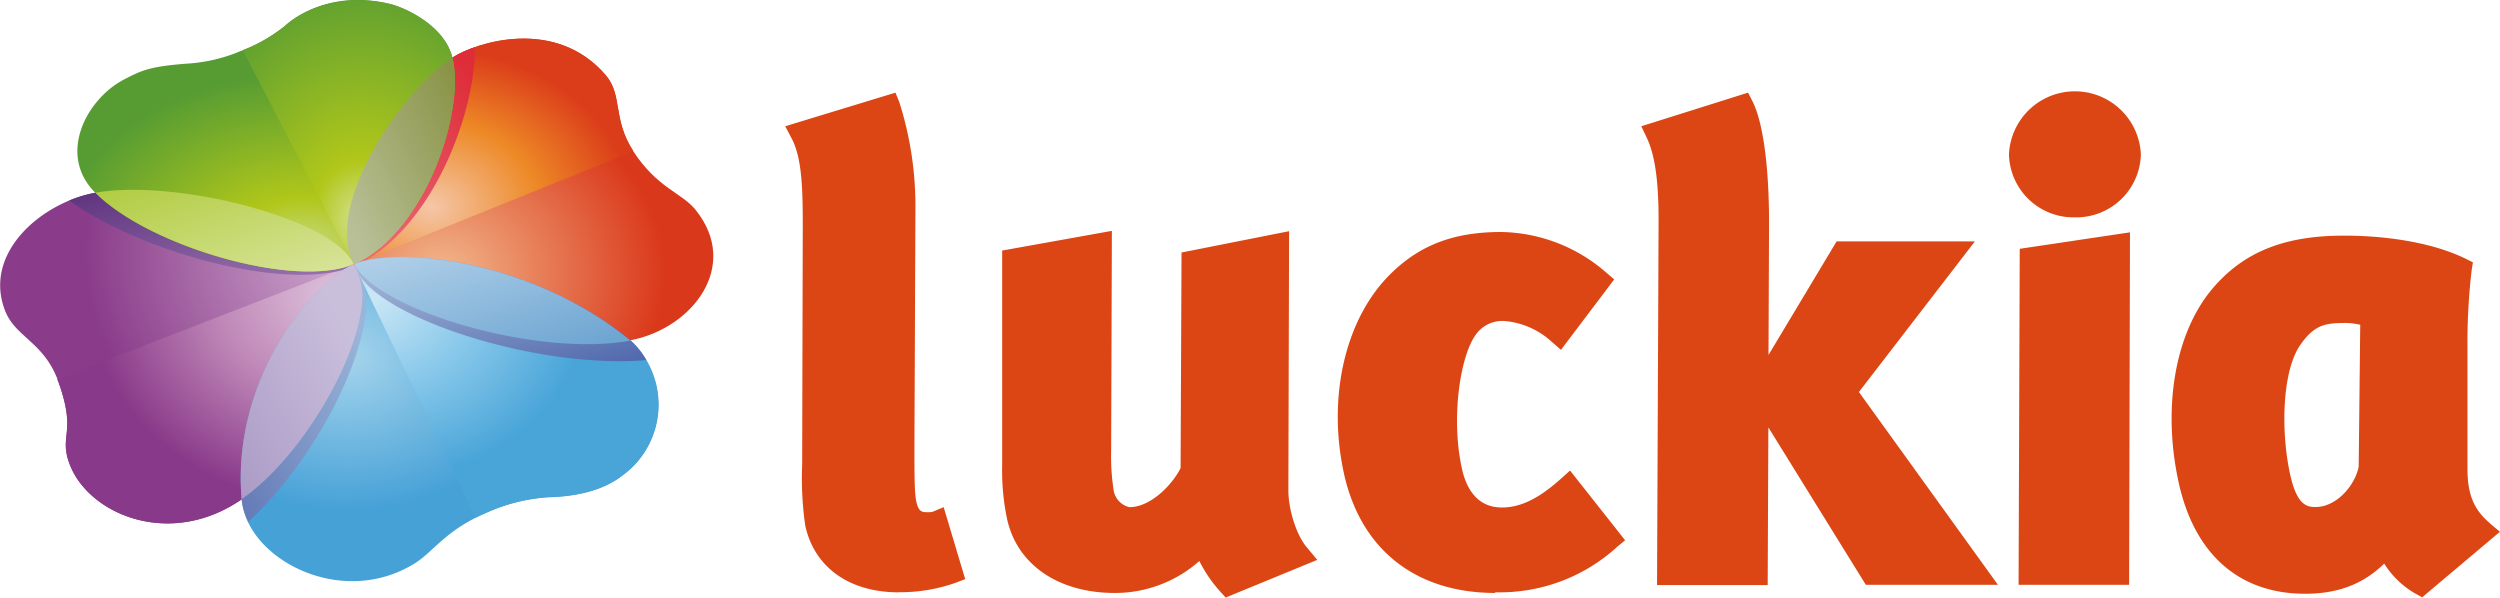
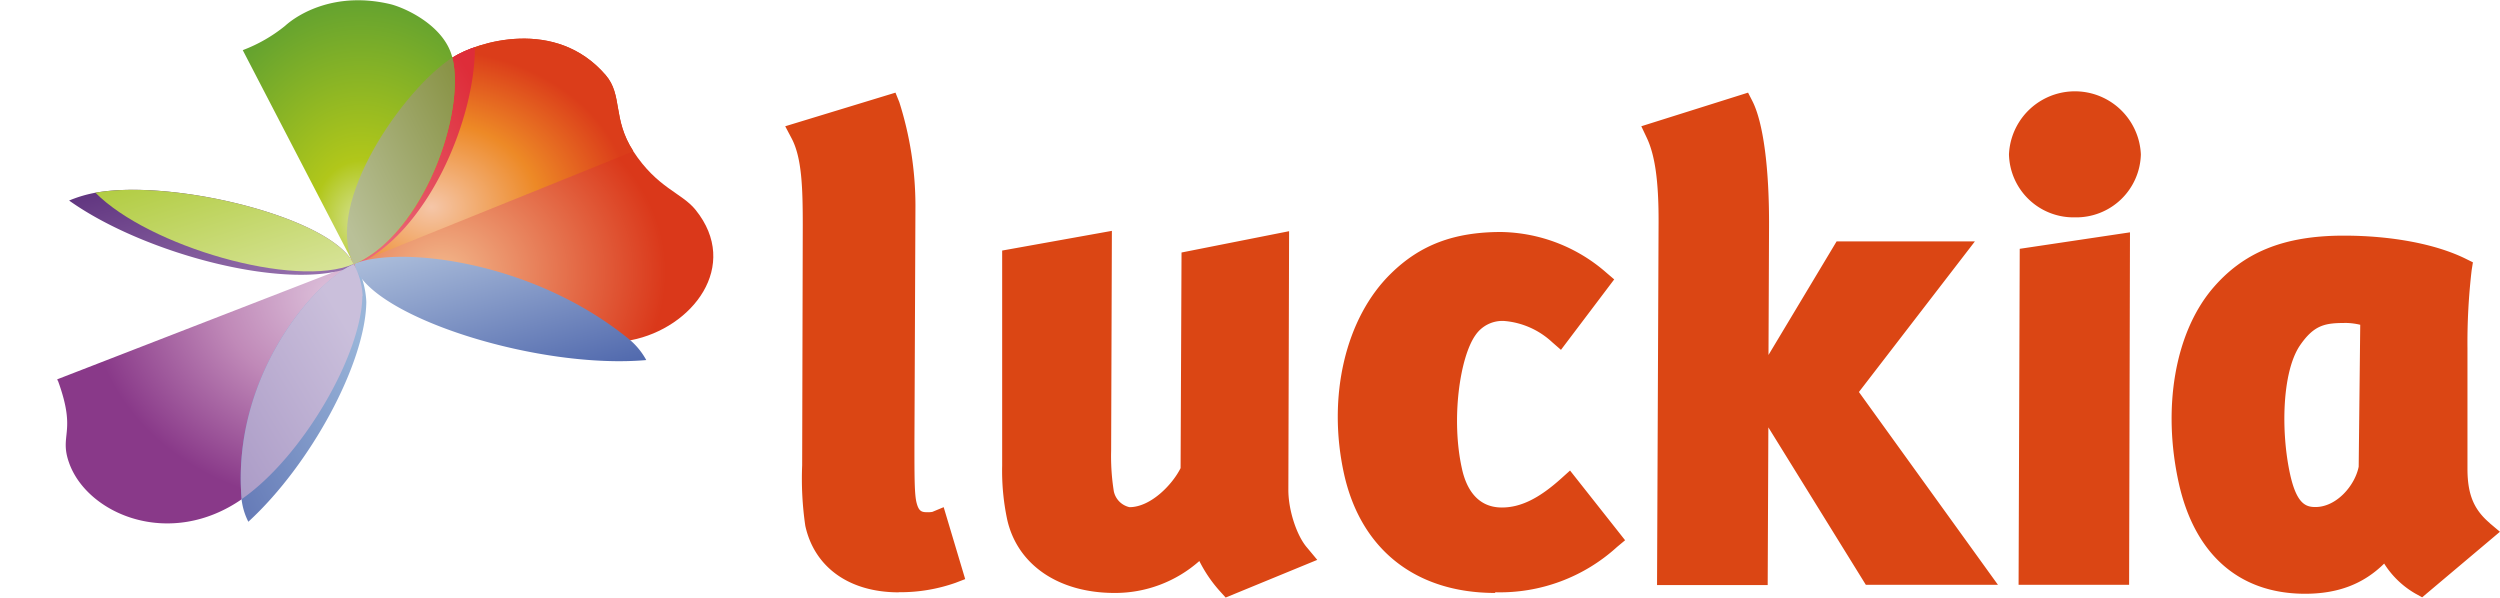
<svg xmlns="http://www.w3.org/2000/svg" id="Capa_1" data-name="Capa 1" viewBox="0 0 371.87 88.88">
  <defs>
    <style>.cls-1{fill:#db4614;}.cls-1,.cls-10,.cls-11,.cls-12,.cls-13,.cls-14,.cls-15,.cls-16,.cls-17,.cls-2,.cls-3,.cls-4,.cls-5,.cls-6,.cls-7,.cls-8,.cls-9{fill-rule:evenodd;}.cls-2{fill:url(#Degradado_sin_nombre_33);}.cls-3{fill:url(#Degradado_sin_nombre_32);}.cls-4{fill:url(#Degradado_sin_nombre_31);}.cls-5{fill:url(#Degradado_sin_nombre_30);}.cls-6{fill:url(#Degradado_sin_nombre_29);}.cls-7{fill:url(#Degradado_sin_nombre_28);}.cls-8{fill:url(#Degradado_sin_nombre_27);}.cls-9{fill:url(#Degradado_sin_nombre_26);}.cls-10{fill:url(#Degradado_sin_nombre_25);}.cls-11{fill:url(#Degradado_sin_nombre_24);}.cls-12{fill:url(#Degradado_sin_nombre_23);}.cls-13{fill:url(#Degradado_sin_nombre_22);}.cls-14{fill:url(#Degradado_sin_nombre_21);}.cls-15{fill:url(#Degradado_sin_nombre_20);}.cls-16{fill:url(#Degradado_sin_nombre_19);}.cls-17{fill:url(#Degradado_sin_nombre_18);}</style>
    <radialGradient id="Degradado_sin_nombre_33" cx="-210.56" cy="332.77" r="1.54" gradientTransform="matrix(25.23, 0, 0, -23.22, 5376.94, 7766.79)" gradientUnits="userSpaceOnUse">
      <stop offset="0" stop-color="#d0aacf" />
      <stop offset="1" stop-color="#8a3c8a" />
    </radialGradient>
    <radialGradient id="Degradado_sin_nombre_32" cx="-208.65" cy="329.36" r="1.74" gradientTransform="matrix(21.25, 0, 0, -18.03, 4497.1, 5984.55)" gradientUnits="userSpaceOnUse">
      <stop offset="0" stop-color="#dec3dc" />
      <stop offset="0.47" stop-color="#c089b8" />
      <stop offset="1" stop-color="#893989" />
    </radialGradient>
    <linearGradient id="Degradado_sin_nombre_31" x1="-209.67" y1="299.56" x2="-207.65" y2="297.29" gradientTransform="matrix(19.84, 0, 0, -5.92, 4184.72, 1802.58)" gradientUnits="userSpaceOnUse">
      <stop offset="0" stop-color="#5b2f7b" />
      <stop offset="1" stop-color="#9672ad" />
    </linearGradient>
    <radialGradient id="Degradado_sin_nombre_30" cx="-212.6" cy="331.98" r="1.01" gradientTransform="matrix(29.07, 0, 0, -22.54, 6244.85, 7538.45)" gradientUnits="userSpaceOnUse">
      <stop offset="0" stop-color="#a5d4ec" />
      <stop offset="1" stop-color="#46a1d7" />
    </radialGradient>
    <linearGradient id="Degradado_sin_nombre_29" x1="-192.86" y1="327.4" x2="-191.04" y2="329.15" gradientTransform="matrix(8.71, 0, 0, -17.96, 1728.14, 5958.42)" gradientUnits="userSpaceOnUse">
      <stop offset="0" stop-color="#6479b6" />
      <stop offset="1" stop-color="#99b5d9" />
    </linearGradient>
    <radialGradient id="Degradado_sin_nombre_28" cx="-209.39" cy="329.31" r="1.51" gradientTransform="matrix(21.21, 0, 0, -18.14, 4509.74, 6020.34)" gradientUnits="userSpaceOnUse">
      <stop offset="0" stop-color="#cbe7f6" />
      <stop offset="0.5" stop-color="#86c7ea" />
      <stop offset="1" stop-color="#49a5d8" />
    </radialGradient>
    <radialGradient id="Degradado_sin_nombre_27" cx="-211.08" cy="331.13" r="1.31" gradientTransform="matrix(25.5, 0, 0, -21.25, 5461.24, 7079.41)" gradientUnits="userSpaceOnUse">
      <stop offset="0" stop-color="#f2b78b" />
      <stop offset="1" stop-color="#da381a" />
    </radialGradient>
    <radialGradient id="Degradado_sin_nombre_26" cx="-208.1" cy="326.73" r="1.49" gradientTransform="matrix(19.93, 0, 0, -15.7, 4224.65, 5162.88)" gradientUnits="userSpaceOnUse">
      <stop offset="0" stop-color="#f5c6a8" />
      <stop offset="0.54" stop-color="#ed8926" />
      <stop offset="1" stop-color="#db3d1a" />
    </radialGradient>
    <linearGradient id="Degradado_sin_nombre_25" x1="-192.08" y1="326.12" x2="-190.55" y2="327.7" gradientTransform="matrix(8.91, 0, 0, -15.22, 1779.32, 4998.66)" gradientUnits="userSpaceOnUse">
      <stop offset="0" stop-color="#ea677a" />
      <stop offset="1" stop-color="#de2d39" />
    </linearGradient>
    <radialGradient id="Degradado_sin_nombre_24" cx="-211.42" cy="329.36" r="1.41" gradientTransform="matrix(26.27, 0, 0, -18.9, 5612.2, 6264.87)" gradientUnits="userSpaceOnUse">
      <stop offset="0" stop-color="#c9dc8f" />
      <stop offset="0.3" stop-color="#b1c71a" />
      <stop offset="1" stop-color="#569c33" />
    </radialGradient>
    <radialGradient id="Degradado_sin_nombre_23" cx="-203.54" cy="329.2" r="2.03" gradientTransform="matrix(14.76, 0, 0, -18.38, 3071.02, 6086.02)" gradientUnits="userSpaceOnUse">
      <stop offset="0" stop-color="#d6e296" />
      <stop offset="0.24" stop-color="#b1c71a" />
      <stop offset="1" stop-color="#569c33" />
    </radialGradient>
    <linearGradient id="Degradado_sin_nombre_22" x1="-208.82" y1="307.13" x2="-206.87" y2="304.66" gradientTransform="matrix(20.32, 0, 0, -7.25, 4312.75, 2267.24)" gradientUnits="userSpaceOnUse">
      <stop offset="0" stop-color="#aabcda" />
      <stop offset="1" stop-color="#4861a9" />
    </linearGradient>
    <linearGradient id="Degradado_sin_nombre_21" x1="-186.8" y1="324.89" x2="-184.94" y2="326.68" gradientTransform="matrix(7.51, 0, 0, -14.38, 1469.35, 4711.39)" gradientUnits="userSpaceOnUse">
      <stop offset="0" stop-color="#b9c098" />
      <stop offset="1" stop-color="#8a9447" />
    </linearGradient>
    <linearGradient id="Degradado_sin_nombre_20" x1="-191.89" y1="325.78" x2="-190.26" y2="327.65" gradientTransform="matrix(8.47, 0, 0, -16.35, 1673.43, 5403.45)" gradientUnits="userSpaceOnUse">
      <stop offset="0" stop-color="#aa9ac6" />
      <stop offset="1" stop-color="#cabfdb" />
    </linearGradient>
    <linearGradient id="Degradado_sin_nombre_19" x1="-208.15" y1="299.44" x2="-206.1" y2="297.53" gradientTransform="matrix(19.24, 0, 0, -6.06, 4071.34, 1855.2)" gradientUnits="userSpaceOnUse">
      <stop offset="0" stop-color="#b3d1e9" />
      <stop offset="1" stop-color="#6ea6d2" />
    </linearGradient>
    <linearGradient id="Degradado_sin_nombre_18" x1="-208.3" y1="297.55" x2="-206.26" y2="295.53" gradientTransform="matrix(17.98, 0, 0, -5.69, 3773.99, 1723.33)" gradientUnits="userSpaceOnUse">
      <stop offset="0" stop-color="#b1cc41" />
      <stop offset="1" stop-color="#d7e397" />
    </linearGradient>
  </defs>
  <path class="cls-1" d="M146.75,90.55c-7.34,0-12.53-3.7-13.9-9.88a48.41,48.41,0,0,1-.47-9L132.47,36c0-5.6-.13-10.11-1.67-13l-.94-1.78,16.4-5,.57,1.41A51,51,0,0,1,149.23,33l-.15,35.35c0,5.08,0,7.64.32,8.88s.73,1.4,1.55,1.4a3.51,3.51,0,0,0,.8-.05l1.68-.7,3.2,10.7-1.43.55a24.64,24.64,0,0,1-8.45,1.4Zm48.63.78-.77-.85a20.32,20.32,0,0,1-3.15-4.59,18.91,18.91,0,0,1-12.6,4.75c-8.38,0-14.52-4.22-16-11a34.93,34.93,0,0,1-.73-7.93l0-32,16.32-2.93-.11,32.68a33.22,33.22,0,0,0,.4,6.07,3.07,3.07,0,0,0,2.33,2.35c3.13,0,6.37-3.33,7.6-5.81L188.81,40l16-3.17-.11,38.5c0,3,1.24,6.82,2.81,8.6L209,85.72l-13.64,5.61Zm40.09-.69c-11.82,0-20-6.46-22.49-17.72-2.53-11.49.21-23.2,7-29.81,4.35-4.26,9.4-6.16,16.38-6.16A24.31,24.31,0,0,1,252,43l1.17,1-7.92,10.48-1.32-1.15a11.89,11.89,0,0,0-7.17-3.15,4.86,4.86,0,0,0-4.24,2.13c-2.29,3.24-3.65,12.43-2,19.84.57,2.64,2.08,5.78,5.94,5.78,2.78,0,5.51-1.33,8.84-4.33l1.3-1.17,8.19,10.37-1.2,1a25.86,25.86,0,0,1-18.12,6.74Zm74.78-1.21L289.57,60.75l17.25-22.4H286.25L276.12,55.24l.08-19c.05-8.77-.86-15.62-2.49-18.79l-.63-1.23-15.88,5,.82,1.73c1.22,2.59,1.76,6.42,1.75,12.43l-.23,54.09H276l.1-23.46L290.6,89.43Zm3.24-50-.17,50h16.44L329.89,37l-16.4,2.45Zm69.93,40.83c-2.37-2-3.31-4.25-3.33-8l0-18.11a92.86,92.86,0,0,1,.62-11.49l.19-1.2-1.09-.54c-4.42-2.18-11-3.43-18.12-3.43-8.94,0-15,2.48-19.63,8-5.49,6.61-7.37,17.62-4.92,28.76,2.35,10.65,9,16.51,18.8,16.51,4.87,0,8.67-1.44,11.76-4.49a13.36,13.36,0,0,0,4.65,4.47l1,.55,11.57-9.75-1.52-1.28Zm-19.51-8.4c-.57,2.84-3.32,6-6.43,6-1.37,0-2.78-.38-3.77-4.86-1.38-6.27-1.22-15.14,1.43-19.13,2.2-3.23,3.9-3.39,7-3.39a10,10,0,0,1,2,.27l-.23,21.14ZM321.7,34.77a9.6,9.6,0,0,1-9.81-9.37,9.82,9.82,0,0,1,19.62,0,9.61,9.61,0,0,1-9.81,9.37Z" transform="translate(-13.06 -2.44)" />
-   <path class="cls-2" d="M65.66,41.75A10.54,10.54,0,0,1,67,46.48c-.11,8.69-8.88,23.84-17.85,30.14-10.74,7.54-23,2.33-25.77-5.27-1.56-4.29,1.15-4.45-1.64-12.16-2.12-5.86-6.32-6.54-7.89-10.45-3.46-8.67,5.46-16.24,13.51-17.65C39.17,29,62.63,34.92,65.66,41.75Z" transform="translate(-13.06 -2.44)" />
  <path class="cls-3" d="M49.13,76.62c9-6.3,17.74-21.45,17.85-30.14a10.66,10.66,0,0,0-1.31-4.72L21.58,58.86c0,.12.1.21.14.33,2.79,7.71.08,7.87,1.64,12.16,2.75,7.6,15,12.81,25.77,5.27Z" transform="translate(-13.06 -2.44)" />
  <path class="cls-4" d="M65.78,42c0-.09-.08-.17-.11-.25-3-6.83-26.5-12.72-38.33-10.66a19.21,19.21,0,0,0-4,1.18C34.67,40.34,56.53,46,65.78,42Z" transform="translate(-13.06 -2.44)" />
-   <path class="cls-5" d="M65.72,41.73c6.49-2.7,26.46-.64,41,11.31A13,13,0,0,1,105.87,73c-2.52,2.08-6.27,3.28-11.16,3.41a26.79,26.79,0,0,0-9.54,2.42c-5.73,2.44-7.7,5.72-10.4,7.4-11,6.85-25-.72-25.74-9.43-1.61-18.43,11-32.65,16.69-35Z" transform="translate(-13.06 -2.44)" />
  <path class="cls-6" d="M66,41.79l-.06-.12-.17.06C60,44.1,47.42,58.33,49,76.76A9.78,9.78,0,0,0,50,80.05c9.25-8.48,17.42-23.57,17.55-32.69A12.72,12.72,0,0,0,66,41.79Z" transform="translate(-13.06 -2.44)" />
-   <path class="cls-7" d="M105.87,73A13,13,0,0,0,106.76,53C92.18,41.09,72.21,39,65.71,41.73l0,0L83.84,79.44c.43-.22.85-.44,1.33-.64a26.58,26.58,0,0,1,9.54-2.43c4.88-.13,8.64-1.33,11.16-3.41Z" transform="translate(-13.06 -2.44)" />
  <path class="cls-8" d="M65.62,41.65C61.18,32.58,73.22,15.54,80.37,11c3.69-2.36,15.37-6,22.77,2.61,2.56,3,1,6.51,4.1,11.3,3.59,5.52,7.22,6.18,9.29,8.75,6.71,8.33-.46,17.59-9.6,19.38C93.3,55.71,69.05,48.65,65.62,41.65Z" transform="translate(-13.06 -2.44)" />
  <path class="cls-9" d="M65.68,41.74l19.64-7.93,19.56-7.9,2.38-1,0,0c-3.11-4.79-1.54-8.34-4.1-11.3C95.74,5,84.06,8.64,80.37,11c-7.12,4.53-19.09,21.45-14.79,30.54l0,.12.05.08Z" transform="translate(-13.06 -2.44)" />
  <path class="cls-10" d="M83.7,9.46A15.7,15.7,0,0,0,80.37,11c-7.15,4.54-19.19,21.58-14.75,30.65,0,.11.16.21.22.33h0C76.72,37.15,83.72,20.17,83.7,9.46Z" transform="translate(-13.06 -2.44)" />
-   <path class="cls-11" d="M48.46,10.18a23.89,23.89,0,0,0,7-3.91C57.34,4.55,62.89,1,71.21,3.05c2.45.66,8,3.32,9.13,7.92,2,8.17-4.17,26.12-14.57,30.73C57.11,45.53,35,39.07,27.12,31,21.58,25.29,26,17.13,31.5,14.27c2.69-1.41,4-2,10-2.41a24.15,24.15,0,0,0,7-1.68Z" transform="translate(-13.06 -2.44)" />
  <path class="cls-12" d="M80.34,11c-1.13-4.6-6.68-7.27-9.13-7.92-8.32-2-13.87,1.5-15.76,3.22A22.79,22.79,0,0,1,49.17,9.9L65.69,41.73l.08,0C76.18,37.09,82.35,19.14,80.34,11Z" transform="translate(-13.06 -2.44)" />
  <path class="cls-13" d="M109.19,56a10.7,10.7,0,0,0-2.43-3c-14.55-11.93-34.47-14-41-11.32a9.9,9.9,0,0,0,.34,1C69.69,50,93.48,57.38,109.19,56Z" transform="translate(-13.06 -2.44)" />
  <path class="cls-14" d="M80.35,11C73.2,15.58,61.19,32.59,65.62,41.65c0,0,0,.05,0,.09l.1,0C76.16,37.09,82.33,19.19,80.35,11Z" transform="translate(-13.06 -2.44)" />
  <path class="cls-15" d="M67,46.48a10.67,10.67,0,0,0-1.32-4.73C59.93,44.18,47.47,58.34,49,76.69l.1-.07c9-6.3,17.74-21.45,17.86-30.14Z" transform="translate(-13.06 -2.44)" />
-   <path class="cls-16" d="M106.79,53.07l0,0c-14.58-11.95-34.55-14-41-11.31h0c3.59,6.95,27.51,13.91,41.11,11.33Z" transform="translate(-13.06 -2.44)" />
  <path class="cls-17" d="M65.66,41.74c-3-6.82-26.49-12.71-38.32-10.65l-.1,0c7.91,8,29.74,14.35,38.42,10.63Z" transform="translate(-13.06 -2.44)" />
</svg>